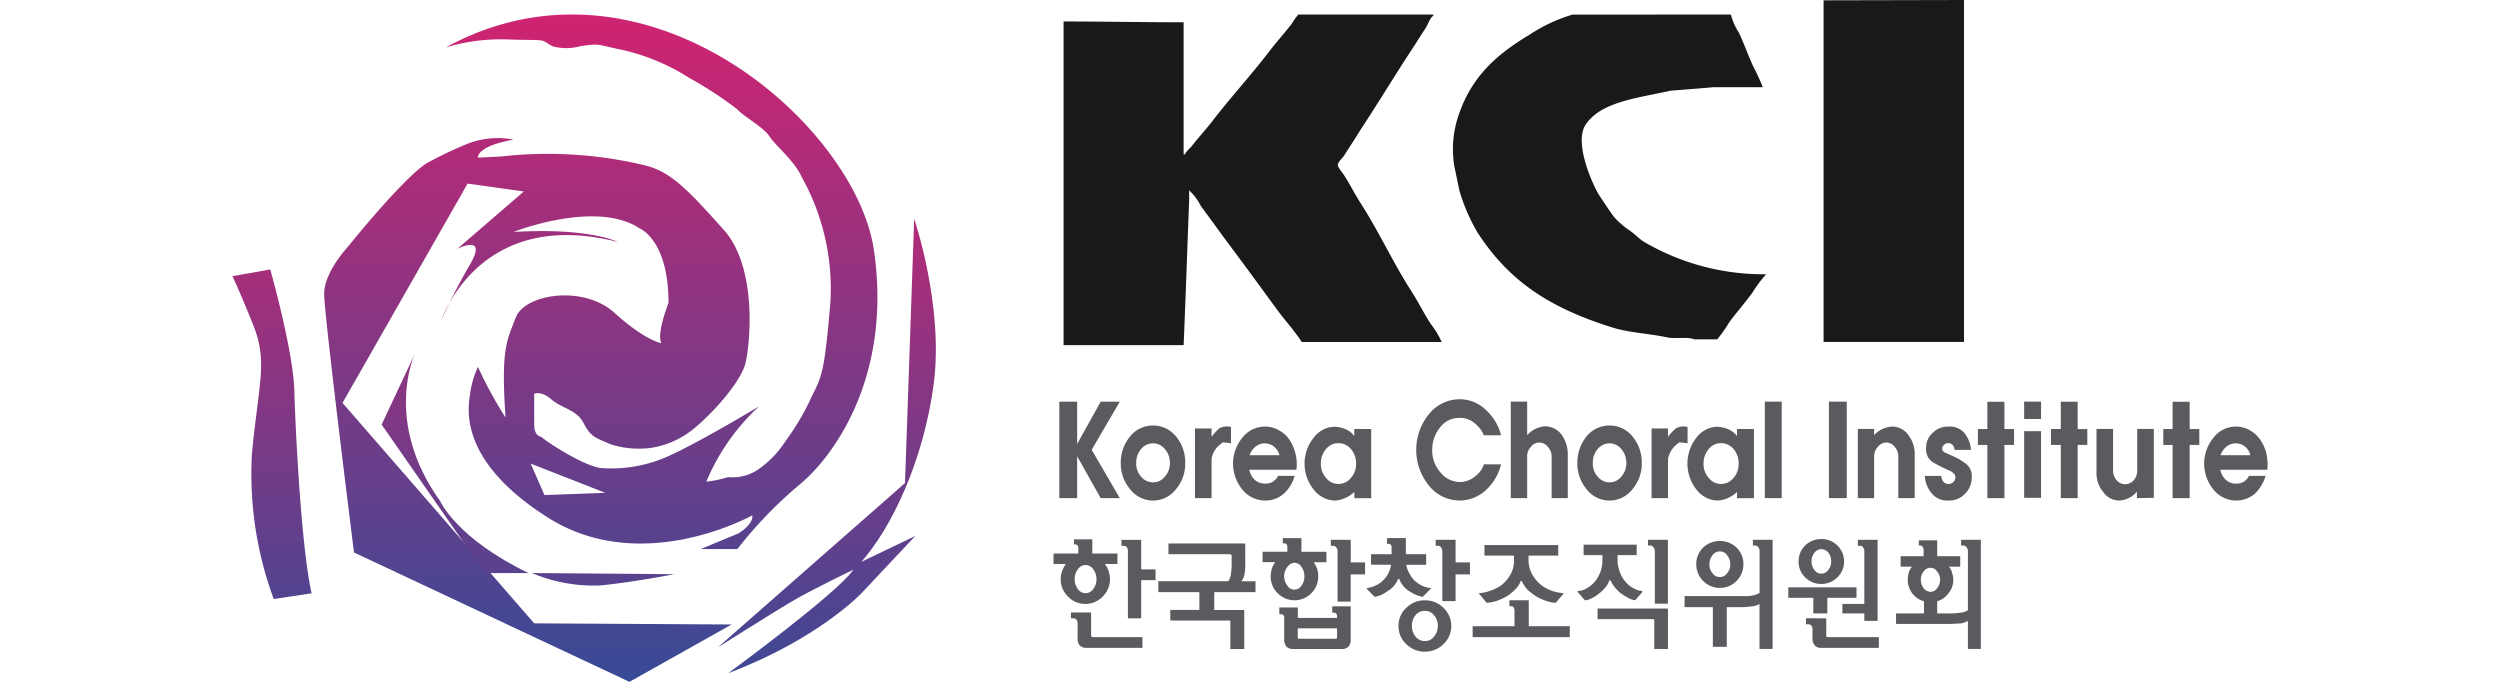
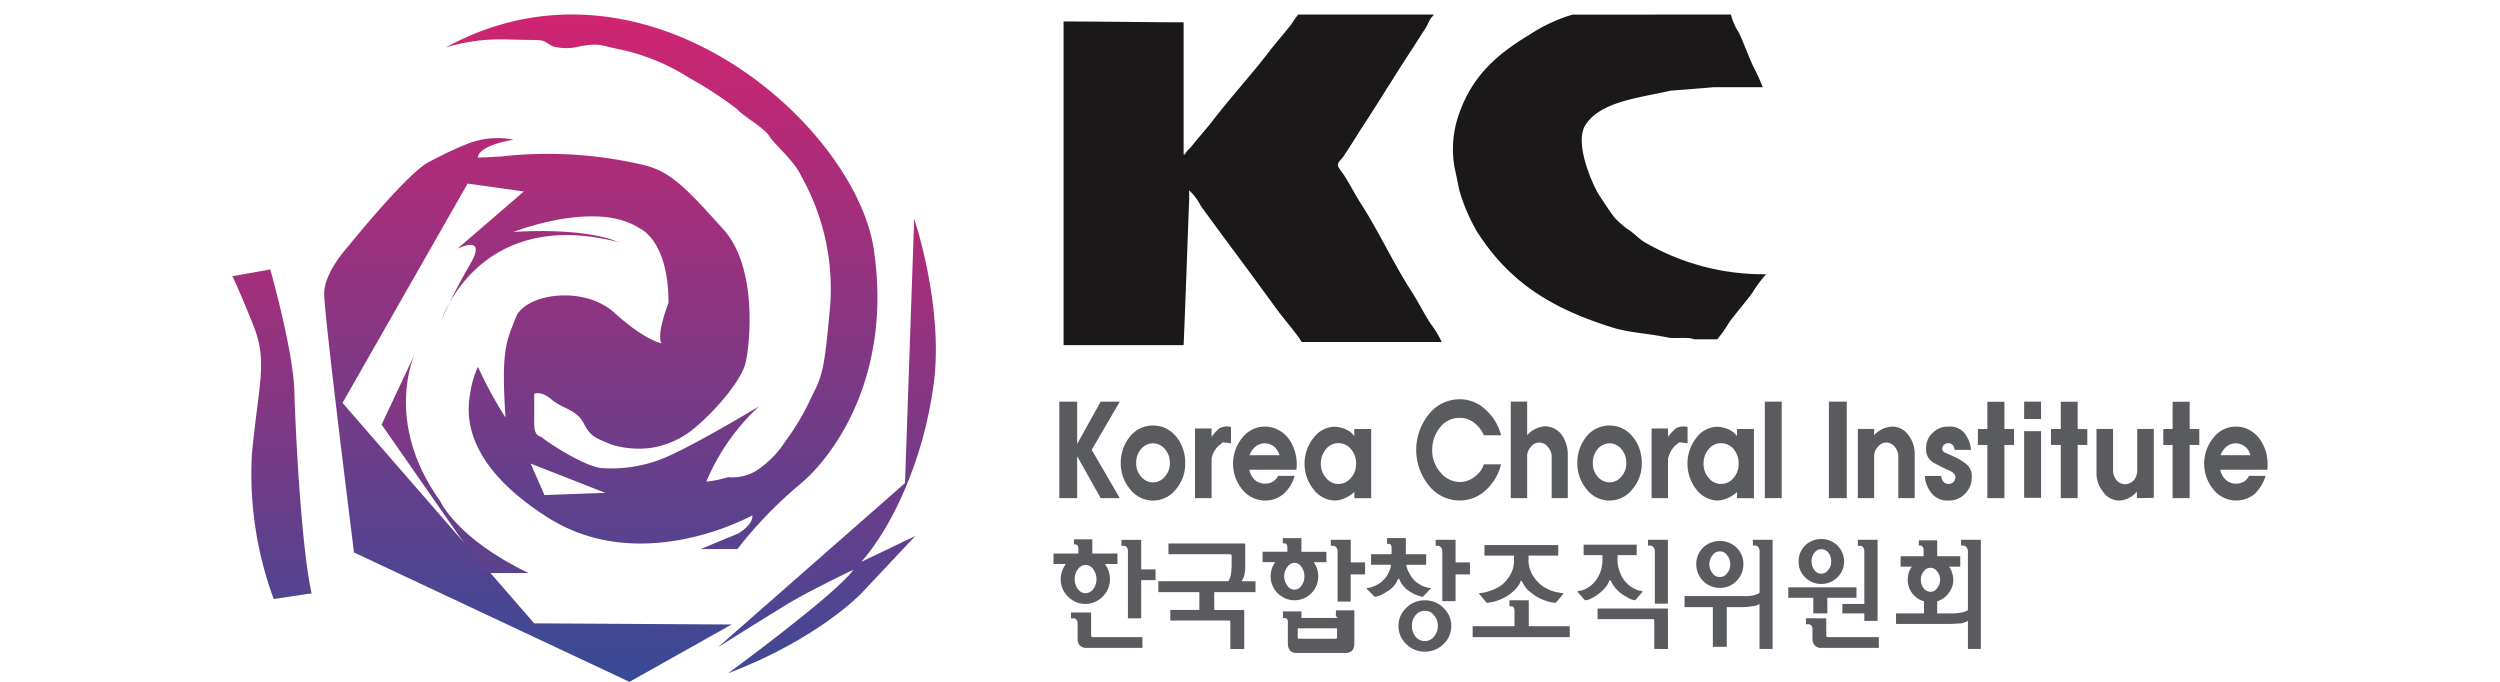
<svg xmlns="http://www.w3.org/2000/svg" xmlns:xlink="http://www.w3.org/1999/xlink" width="220" height="60" viewBox="0 0 220 60">
  <defs>
    <linearGradient id="linear-gradient" x1="0.5" y1="-0.615" x2="0.5" y2="1.631" gradientUnits="objectBoundingBox">
      <stop offset="0" stop-color="#d9216e" />
      <stop offset="1" stop-color="#1d519d" />
    </linearGradient>
    <linearGradient id="linear-gradient-2" x1="0.5" y1="-14.393" x2="0.5" y2="26.922" xlink:href="#linear-gradient" />
    <linearGradient id="linear-gradient-3" x1="0.5" y1="0.046" x2="0.5" y2="1.155" xlink:href="#linear-gradient" />
    <linearGradient id="linear-gradient-4" x1="0.5" y1="-0.335" x2="0.5" y2="1.294" xlink:href="#linear-gradient" />
    <linearGradient id="linear-gradient-5" x1="0.5" y1="-39.403" x2="0.5" y2="18.191" xlink:href="#linear-gradient" />
    <linearGradient id="linear-gradient-6" x1="0.5" y1="-1.308" x2="0.5" y2="2.066" xlink:href="#linear-gradient" />
  </defs>
  <g id="sponsorship_logo02" transform="translate(-1227 -1239)">
    <rect id="logo_guide" data-name="logo guide" width="220" height="60" transform="translate(1227 1239)" fill="none" />
    <g id="그룹_7" data-name="그룹 7" transform="translate(1048.6 888.071)">
      <path id="패스_35" data-name="패스 35" d="M205.821,405.3l-3.333.5a31.8,31.8,0,0,1-1.92-12.769c.608-6.336,1.414-8.116.1-11.384s-1.818-4.256-1.818-4.256l3.333-.593s2.02,7.126,2.12,10.69S204.912,401.238,205.821,405.3Z" transform="translate(0 -2.157)" fill="url(#linear-gradient)" />
      <g id="그룹_5" data-name="그룹 5" transform="translate(206.921 352.206)">
        <path id="패스_36" data-name="패스 36" d="M219.621,380a9.627,9.627,0,0,0-.725,1.577S219.149,380.977,219.621,380Z" transform="translate(-208.593 -354.632)" fill="url(#linear-gradient-2)" />
        <path id="패스_37" data-name="패스 37" d="M256.036,373.036c-1.617-10.987-20.1-27.418-37.674-17.818a16.929,16.929,0,0,1,5.655-.693c3.434.1,2.526-.1,3.738.594a4.63,4.63,0,0,0,2.423,0c1.818-.3,1.615-.1,3.636.3a18.51,18.51,0,0,1,5.96,2.476,33.31,33.31,0,0,1,4.242,2.771c.505.594,2.324,1.585,2.829,2.377s2.223,2.177,2.829,3.563a20.137,20.137,0,0,1,2.524,11.184c-.506,5.841-.708,6.335-1.615,8.116a22.061,22.061,0,0,1-2.325,3.961,8.772,8.772,0,0,1-2.524,2.572,4.038,4.038,0,0,1-2.525.594,10.214,10.214,0,0,1-1.919.4,18.973,18.973,0,0,1,4.646-6.632s-6.566,3.96-8.888,4.752a12.254,12.254,0,0,1-4.848.693c-1.313,0-4.647-2.078-5.456-2.773,0,0-.6,0-.6-1.089V385.7s.6-.3,1.515.495,2.221.893,2.828,2.08,1.01,1.288,2.423,1.881a8.148,8.148,0,0,0,3.537.3,7.811,7.811,0,0,0,3.737-1.684c1.818-1.485,4.14-4.158,4.544-5.742s1.11-8.412-1.919-11.779-4.546-5.049-6.869-5.643a36.667,36.667,0,0,0-12.725-.79l-2.021.1s-.2-.991,3.131-1.584a7.287,7.287,0,0,0-4.141.4,34.56,34.56,0,0,0-3.333,1.584c-1.918.991-7.17,7.522-7.17,7.522s-2.021,2.178-2.021,4.06,2.627,22.764,2.627,22.764l24.24,11.384,8.99-5.048-17.373-.1-16.868-19.4,11.009-19.3,4.949.694-5.857,5.049s2.727-1.388,1.112,1.383c-.767,1.317-1.373,2.5-1.8,3.374,1.508-2.7,5.642-7.714,14.829-5.353,0,0-2.424-1.285-9.192-.892,0,0,7.273-2.869,11.111-.3,0,0,2.525.99,2.525,6.533,0,0-1.112,2.869-.606,3.563,0,0-1.415-.2-4.142-2.673s-7.877-1.682-8.686.4-1.313,2.772-.909,8.809a35.687,35.687,0,0,1-2.424-4.456,8.181,8.181,0,0,0-.706,2.476c-.3,1.782-.5,6.124,6.867,10.789,8.282,5.247,17.979-.2,17.979-.2s.2.694-1.212,1.586l-3.333,1.384h3.231a37.357,37.357,0,0,1,5.555-5.741C252.614,391.079,257.651,384.022,256.036,373.036Zm-28.989,21.576-1.212-2.77,6.566,2.573Z" transform="translate(-207.655 -352.323)" fill="url(#linear-gradient-3)" />
      </g>
      <path id="패스_38" data-name="패스 38" d="M245.464,409.643l16.464-14.451.808-23.26s2.625,7.718,1.717,14.55-3.738,12.669-6.363,15.638l4.746-2.276-4.746,5.048s-3.839,4.059-11.717,7.027c0,0,9.6-7.027,11.009-9.1,0,0-3.737,1.781-5.555,2.871S245.464,409.643,245.464,409.643Z" transform="translate(-3.888 -1.752)" fill="url(#linear-gradient-4)" />
-       <path id="패스_39" data-name="패스 39" d="M240.136,406.046l-12.524-.1a13.915,13.915,0,0,0,6.06,1.088C236.6,406.741,240.136,406.046,240.136,406.046Z" transform="translate(-2.399 -4.589)" fill="url(#linear-gradient-5)" />
      <path id="패스_40" data-name="패스 40" d="M226.106,404.192h-3.839l-9.089-13.066,2.928-6.235s-2.828,5.939,2.223,12.967C218.328,397.857,219.743,401.124,226.106,404.192Z" transform="translate(-1.195 -2.833)" fill="url(#linear-gradient-6)" />
      <g id="그룹_6" data-name="그룹 6" transform="translate(271.106 350.929)">
-         <path id="패스_41" data-name="패스 41" d="M363.974,350.929v30.09H351.618V350.957l12.356-.028Z" transform="translate(-283.849 -350.929)" fill="#1a1818" fill-rule="evenodd" />
        <path id="패스_42" data-name="패스 42" d="M289.215,381.414H278.652V352.935c3.531,0,7.144.071,10.563.071v11.619h.126c.125-.32.431-.5.611-.751.555-.709,1.181-1.389,1.737-2.1,1.641-2.14,3.475-4.127,5.1-6.254.626-.807,1.307-1.571,1.918-2.349a6.023,6.023,0,0,1,.6-.848h11.883v.1c-.319.236-.431.68-.653,1.056-.445.666-.861,1.348-1.32,2.043-1.473,2.251-2.891,4.6-4.392,6.879-.486.779-.973,1.544-1.5,2.349-.111.208-.625.6-.528.917a5.091,5.091,0,0,0,.472.695c.57.862,1.015,1.779,1.556,2.613,1.626,2.544,2.877,5.3,4.5,7.8.556.876,1.043,1.863,1.641,2.78a7.9,7.9,0,0,1,.959,1.584H299.611c-.611-.944-1.376-1.792-2.043-2.668-1.626-2.224-3.252-4.447-4.864-6.6-.667-.918-1.32-1.808-1.973-2.7a4.946,4.946,0,0,0-1.028-1.376v.848c-.167,4.28-.305,8.533-.487,12.773Z" transform="translate(-277.763 -351.045)" fill="#1a1818" fill-rule="evenodd" />
        <path id="패스_43" data-name="패스 43" d="M340.488,352.324a5.506,5.506,0,0,0,.708,1.6c.472,1,.806,1.988,1.265,2.974a18.1,18.1,0,0,1,.834,1.82h-4.323c-1.251.112-2.515.209-3.781.306-2.89.654-6.157.959-7.5,3.016-.986,1.529.515,5.045,1.2,6.171.459.681.834,1.279,1.321,1.931a7.126,7.126,0,0,0,1.39,1.2c.445.306.848.765,1.321,1.029a20.741,20.741,0,0,0,10.632,2.807v.042a11.258,11.258,0,0,0-1.154,1.556c-.639.876-1.376,1.724-2.028,2.585a11.969,11.969,0,0,1-1.084,1.544h-2.043c-.445-.236-1.752-.028-2.349-.167-1.612-.347-3.294-.4-4.795-.862-5.546-1.723-9.16-4.086-11.939-8.422a16.272,16.272,0,0,1-1.556-3.613c-.152-.682-.278-1.362-.431-2.044a9.222,9.222,0,0,1,.431-4.836c1.168-3.28,3.335-5.17,6.171-6.866a14.084,14.084,0,0,1,3.78-1.765Z" transform="translate(-280.878 -351.045)" fill="#1a1818" fill-rule="evenodd" />
        <path id="패스_44" data-name="패스 44" d="M285.4,405.353h1.265v.945H285.4v3.363h-1.167v-5.935a.639.639,0,0,0-.083-.305.343.343,0,0,0-.306-.139h-.181v-.528H285.4v2.6Zm-5.851.848a1.377,1.377,0,0,0,.264.862.841.841,0,0,0,.681.389.865.865,0,0,0,.695-.375,1.439,1.439,0,0,0,.278-.848,1.461,1.461,0,0,0-.278-.875.84.84,0,0,0-.681-.389.826.826,0,0,0-.681.389,1.292,1.292,0,0,0-.278.848Zm1.445,2.946v2a.218.218,0,0,0,.041.125c.028.042.07.042.125.042h4.351v.945H280.6a.779.779,0,0,1-.6-.209.891.891,0,0,1-.194-.654v-1.306a.452.452,0,0,0-.1-.305.324.324,0,0,0-.292-.126h-.194v-.514Zm-2.224-4.267h-1.084v-.918h2.182v-.5a.427.427,0,0,0-.083-.222.211.211,0,0,0-.153-.083h-.152v-.445H281.1v1.25h2.21v.918h-1.1a2.356,2.356,0,0,1,.32.611,2.533,2.533,0,0,1,.125.71,2.143,2.143,0,0,1-.654,1.556,2.113,2.113,0,0,1-3.029,0,2.091,2.091,0,0,1-.654-1.556,2.122,2.122,0,0,1,.126-.71,2.87,2.87,0,0,1,.32-.611Z" transform="translate(-277.682 -355.248)" fill="#5a5b5e" />
        <path id="패스_45" data-name="패스 45" d="M291.364,407.386H287.75v-.959h6.157a1.525,1.525,0,0,0,.237-.667,6.026,6.026,0,0,0,.056-.987v-.542c0-.07,0-.111-.042-.138s-.083-.042-.153-.042h-5.365v-.945H295.3c.027,0,.041.014.07.014a.257.257,0,0,1,.028.1v1.654a4.369,4.369,0,0,1-.083,1.028,1.439,1.439,0,0,1-.25.529H296.3v.959H292.67v1.57h2.543c.041,0,.07,0,.083.015a.154.154,0,0,1,.014.069v3.35h-1.223V410c0-.042,0-.083-.015-.1a.265.265,0,0,0-.07-.015h-5.2v-.931h2.557v-1.57Z" transform="translate(-278.522 -355.281)" fill="#5a5b5e" />
-         <path id="패스_46" data-name="패스 46" d="M305.513,404.73h1.265v1.057h-1.265v2.39h-1.154v-4.462a.476.476,0,0,0-.111-.292.3.3,0,0,0-.292-.153h-.194v-.528h1.752v1.987Zm-1.2,5.8h-3.461v.778a.391.391,0,0,0,.028.138h3.293c.056,0,.1,0,.112-.041.027-.015.027-.07.027-.139v-.736Zm-4.656-4.6a1.345,1.345,0,0,0,.264.82.727.727,0,0,0,1.265.015,1.267,1.267,0,0,0,.25-.807,1.306,1.306,0,0,0-.25-.82.73.73,0,0,0-.611-.375.791.791,0,0,0-.639.375,1.332,1.332,0,0,0-.279.792Zm1.2,3.684h3.461V409.5a.426.426,0,0,0-.083-.264.266.266,0,0,0-.237-.083h-.111v-.555h1.626v2.933a.9.9,0,0,1-.208.625.8.8,0,0,1-.556.194h-4.323a.8.8,0,0,1-.555-.194.964.964,0,0,1-.209-.625v-1.918a.336.336,0,0,0-.083-.25.325.325,0,0,0-.236-.083h-.111v-.584h1.626v.917Zm-2-4.906h-1.1v-.917h2.182v-.418a.535.535,0,0,0-.084-.264.411.411,0,0,0-.152-.055h-.167v-.459h1.64v1.2h2.2v.917h-1.112a3.156,3.156,0,0,1,.292.57,2.246,2.246,0,0,1,.1.653,2.088,2.088,0,0,1-2.1,2.126,2.074,2.074,0,0,1-1.46-.611,2.048,2.048,0,0,1-.625-1.515,2.883,2.883,0,0,1,.1-.653,2.43,2.43,0,0,1,.292-.57Z" transform="translate(-279.357 -355.238)" fill="#5a5b5e" />
+         <path id="패스_46" data-name="패스 46" d="M305.513,404.73h1.265v1.057h-1.265v2.39h-1.154v-4.462a.476.476,0,0,0-.111-.292.3.3,0,0,0-.292-.153h-.194v-.528h1.752v1.987Zm-1.2,5.8h-3.461v.778a.391.391,0,0,0,.028.138h3.293c.056,0,.1,0,.112-.041.027-.015.027-.07.027-.139v-.736Zm-4.656-4.6a1.345,1.345,0,0,0,.264.82.727.727,0,0,0,1.265.015,1.267,1.267,0,0,0,.25-.807,1.306,1.306,0,0,0-.25-.82.73.73,0,0,0-.611-.375.791.791,0,0,0-.639.375,1.332,1.332,0,0,0-.279.792Zm1.2,3.684h3.461V409.5h-.111v-.555h1.626v2.933a.9.9,0,0,1-.208.625.8.8,0,0,1-.556.194h-4.323a.8.8,0,0,1-.555-.194.964.964,0,0,1-.209-.625v-1.918a.336.336,0,0,0-.083-.25.325.325,0,0,0-.236-.083h-.111v-.584h1.626v.917Zm-2-4.906h-1.1v-.917h2.182v-.418a.535.535,0,0,0-.084-.264.411.411,0,0,0-.152-.055h-.167v-.459h1.64v1.2h2.2v.917h-1.112a3.156,3.156,0,0,1,.292.57,2.246,2.246,0,0,1,.1.653,2.088,2.088,0,0,1-2.1,2.126,2.074,2.074,0,0,1-1.46-.611,2.048,2.048,0,0,1-.625-1.515,2.883,2.883,0,0,1,.1-.653,2.43,2.43,0,0,1,.292-.57Z" transform="translate(-279.357 -355.238)" fill="#5a5b5e" />
        <path id="패스_47" data-name="패스 47" d="M315.576,404.73h1.265v1.057h-1.265v2.348h-1.167v-4.42a.478.478,0,0,0-.112-.292.281.281,0,0,0-.278-.153h-.194v-.528h1.751v1.987Zm-2.7,4.267a.98.98,0,0,0-.82.376,1.39,1.39,0,0,0-.32.945,1.443,1.443,0,0,0,.32.945,1.03,1.03,0,0,0,.82.389.979.979,0,0,0,.792-.389,1.387,1.387,0,0,0,.347-.945,1.336,1.336,0,0,0-.347-.945.931.931,0,0,0-.792-.376Zm0-.931a2.266,2.266,0,0,1,1.64.668,2.155,2.155,0,0,1,.681,1.584,2.188,2.188,0,0,1-.681,1.6,2.326,2.326,0,0,1-1.64.667,2.3,2.3,0,0,1-1.641-.667,2.136,2.136,0,0,1-.681-1.6,2.1,2.1,0,0,1,.681-1.584,2.242,2.242,0,0,1,1.641-.668Zm-1.682-4.058h1.793v.931H311.24a1.864,1.864,0,0,0,.292.778,2.4,2.4,0,0,0,.458.639,3.022,3.022,0,0,0,.681.445,3.228,3.228,0,0,0,.681.194c.042,0,.056,0,.056.042a.167.167,0,0,1-.042.027l-.681.695a2.977,2.977,0,0,1-1.1-.445,2.182,2.182,0,0,1-.945-1.071c-.014-.055-.028-.069-.069-.069s-.042.014-.083.069a2.144,2.144,0,0,1-.987,1.071,2.359,2.359,0,0,1-1.042.445l-.695-.695c0-.027,0-.07.014-.07a2.56,2.56,0,0,0,.764-.236,2.192,2.192,0,0,0,.708-.5,2.439,2.439,0,0,0,.417-.584,2.321,2.321,0,0,0,.236-.737h-1.765v-.931h1.807v-.6a.35.35,0,0,0-.083-.236.18.18,0,0,0-.167-.07h-.152v-.514H311.2v1.418Z" transform="translate(-280.191 -355.238)" fill="#5a5b5e" />
        <path id="패스_48" data-name="패스 48" d="M321.567,404.189h-2.6v-.931h6.49v.931h-2.612v.319a2.562,2.562,0,0,0,.361,1.4,3.281,3.281,0,0,0,.848.946,3.838,3.838,0,0,0,.959.472,5.259,5.259,0,0,0,.848.167h.056a.174.174,0,0,1-.014.07l-.667.778a2.949,2.949,0,0,1-.793-.153,4.254,4.254,0,0,1-.862-.375,7.383,7.383,0,0,1-.792-.584,3.419,3.419,0,0,1-.514-.751c-.014-.041-.042-.07-.07-.07a.075.075,0,0,0-.07.07,1.965,1.965,0,0,1-.486.709,3.678,3.678,0,0,1-.779.612,5.362,5.362,0,0,1-.875.389,3.441,3.441,0,0,1-.833.153l-.654-.778c-.015,0-.027-.028-.027-.07h.069a3.606,3.606,0,0,0,.875-.194,3.83,3.83,0,0,0,1.043-.514,3.373,3.373,0,0,0,.778-.918,2.534,2.534,0,0,0,.32-1.362v-.319Zm1.292,6.212h3.613v.96h-8.547v-.96h3.683v-1.375a.413.413,0,0,0-.083-.279c-.055-.1-.153-.1-.25-.1h-.111v-.529h1.7v2.28Z" transform="translate(-281.039 -355.294)" fill="#5a5b5e" />
        <path id="패스_49" data-name="패스 49" d="M335.958,408.372H334.8v-4.643a.555.555,0,0,0-.111-.305.358.358,0,0,0-.291-.167h-.2v-.5h1.752v5.615Zm-.1.431c.027,0,.055,0,.069.041a.082.082,0,0,1,.028.071v3.446H334.75v-2.5c0-.055,0-.069-.042-.1-.014,0-.028-.028-.07-.028H329.76V408.8Zm-5.671-4.7h-1.654v-.918h4.669v.918h-1.681v.306a2.949,2.949,0,0,0,.236,1.279,2.482,2.482,0,0,0,.584.889,2.01,2.01,0,0,0,.708.5,1.442,1.442,0,0,0,.625.181c.015,0,.028,0,.028.027v.07l-.639.722a1.5,1.5,0,0,1-.611-.222,4.244,4.244,0,0,1-.695-.431,3.052,3.052,0,0,1-.473-.487,2.014,2.014,0,0,1-.347-.57c-.028,0-.056-.041-.07-.041-.041-.028-.07,0-.083.041a1.894,1.894,0,0,1-.389.64,3.213,3.213,0,0,1-.556.514,2.869,2.869,0,0,1-.625.39,1.346,1.346,0,0,1-.57.166l-.625-.722a.118.118,0,0,1-.015-.07c0-.027.015-.027.028-.027a1.508,1.508,0,0,0,.695-.194,2.529,2.529,0,0,0,.792-.626,3.089,3.089,0,0,0,.487-.848,3.141,3.141,0,0,0,.181-1.181v-.306Z" transform="translate(-281.88 -355.252)" fill="#5a5b5e" />
        <path id="패스_50" data-name="패스 50" d="M340.455,404.9a1.165,1.165,0,0,0,.279.793.714.714,0,0,0,.639.333.7.7,0,0,0,.64-.333,1.1,1.1,0,0,0,.278-.793,1.223,1.223,0,0,0-.278-.792.76.76,0,0,0-.64-.334.777.777,0,0,0-.639.334,1.3,1.3,0,0,0-.279.792Zm-1.153,0a2.018,2.018,0,0,1,.6-1.459,2.143,2.143,0,0,1,1.473-.584,2.1,2.1,0,0,1,1.474.584,2.017,2.017,0,0,1,.6,1.459,2.069,2.069,0,0,1-.6,1.473,2,2,0,0,1-1.474.612,2.044,2.044,0,0,1-1.473-.612,2.07,2.07,0,0,1-.6-1.473Zm2.683,3.781v3.489h-1.224v-3.489h-2.488v-.973h5.253a3.471,3.471,0,0,0,.834-.07,2,2,0,0,0,.514-.209v-3.7a.526.526,0,0,0-.1-.305.356.356,0,0,0-.292-.167h-.2v-.5h1.738v9.6h-1.154V408.4a1.47,1.47,0,0,1-.695.208,5.271,5.271,0,0,1-1.042.07Z" transform="translate(-282.736 -355.252)" fill="#5a5b5e" />
        <path id="패스_51" data-name="패스 51" d="M354.921,408.394v-4.671a.461.461,0,0,0-.111-.305.272.272,0,0,0-.264-.139h-.194v-.528h1.737v7.13h-1.168v-.654H352.99v-.833Zm-4.642-3.753a1.152,1.152,0,0,0,.264.778.681.681,0,0,0,.6.305.714.714,0,0,0,.611-.334,1.082,1.082,0,0,0,.25-.75,1.2,1.2,0,0,0-.25-.765.844.844,0,0,0-.611-.305.75.75,0,0,0-.6.305,1.141,1.141,0,0,0-.264.765Zm1.293,5.017v1.488a.228.228,0,0,0,.027.125c.014.042.069.042.1.042h4.5v.945h-5.031a.738.738,0,0,1-.6-.209.877.877,0,0,1-.209-.654V410.6a.473.473,0,0,0-.1-.306.355.355,0,0,0-.291-.111h-.181v-.529Zm-2.433-5.017a1.919,1.919,0,0,1,.584-1.4,1.96,1.96,0,0,1,1.417-.556,1.968,1.968,0,0,1,2,1.961,1.9,1.9,0,0,1-.6,1.417,1.944,1.944,0,0,1-1.4.57,1.972,1.972,0,0,1-1.417-.57,1.884,1.884,0,0,1-.584-1.417Zm2.529,3.21v1.376h-1.236v-1.376h-2.2v-.917h6v.917Z" transform="translate(-283.567 -355.246)" fill="#5a5b5e" />
        <path id="패스_52" data-name="패스 52" d="M361.607,405.217a.748.748,0,0,0-.611.334,1.1,1.1,0,0,0-.236.723,1.22,1.22,0,0,0,.236.736.772.772,0,0,0,.611.32.687.687,0,0,0,.584-.32,1.167,1.167,0,0,0,.264-.736,1.056,1.056,0,0,0-.264-.723.669.669,0,0,0-.584-.334Zm3.294,3.725v-5.213a.554.554,0,0,0-.111-.305.365.365,0,0,0-.306-.167H364.3v-.5h1.738v9.6H364.9v-2.474a1.592,1.592,0,0,1-.681.236c-.279,0-.612.042-1.057.042h-4.587v-.931h2.46v-1.07a1.863,1.863,0,0,1-1.042-.709,1.969,1.969,0,0,1-.389-1.181,2.98,2.98,0,0,1,.082-.612,1.577,1.577,0,0,1,.292-.542h-1V404.2H361v-.542a.373.373,0,0,0-.083-.279.3.3,0,0,0-.25-.125h-.083V402.8h1.612v1.4h2.029v.918h-.987a1.307,1.307,0,0,1,.264.542,1.656,1.656,0,0,1,.111.612,1.828,1.828,0,0,1-.416,1.181,1.86,1.86,0,0,1-1,.709v1.07h1.348a5.492,5.492,0,0,0,.82-.083,1.339,1.339,0,0,0,.542-.208Z" transform="translate(-284.43 -355.252)" fill="#5a5b5e" />
        <path id="패스_53" data-name="패스 53" d="M279.813,389.489v3.725l2.071-3.725h1.682l-2.474,4.239,2.474,4.253h-1.682l-2.071-3.683v3.683h-1.571v-8.492Z" transform="translate(-277.729 -354.145)" fill="#5a5b5e" />
        <path id="패스_54" data-name="패스 54" d="M286.991,396.782a1.3,1.3,0,0,0,1.028-.5,1.709,1.709,0,0,0,.445-1.209,1.792,1.792,0,0,0-.445-1.224,1.337,1.337,0,0,0-1.028-.5,1.373,1.373,0,0,0-1.057.5,1.782,1.782,0,0,0-.431,1.224,1.7,1.7,0,0,0,.431,1.209,1.33,1.33,0,0,0,1.057.5Zm0-5a2.571,2.571,0,0,1,2,.945,3.533,3.533,0,0,1,.82,2.349,3.411,3.411,0,0,1-.82,2.321,2.536,2.536,0,0,1-4.016,0,3.5,3.5,0,0,1-.834-2.321,3.622,3.622,0,0,1,.834-2.349,2.56,2.56,0,0,1,2.016-.945Z" transform="translate(-278.221 -354.336)" fill="#5a5b5e" />
        <path id="패스_55" data-name="패스 55" d="M293.339,393.58a1.919,1.919,0,0,0-.445.611,1.643,1.643,0,0,0-.167.542v3.447h-1.459v-6.129h1.459v.737a3.948,3.948,0,0,1,.708-.764,1.393,1.393,0,0,1,1-.1v1.432c-.472-.07-.722-.084-.722-.084s-.126.111-.376.306Z" transform="translate(-278.815 -354.345)" fill="#5a5b5e" />
        <path id="패스_56" data-name="패스 56" d="M299.008,394.4a1.491,1.491,0,0,0-.528-.793,1.369,1.369,0,0,0-.778-.249,1.269,1.269,0,0,0-.834.319,1.526,1.526,0,0,0-.487.723Zm-2.654,1.279a1.627,1.627,0,0,0,.473.889,1.334,1.334,0,0,0,.917.334,1.191,1.191,0,0,0,.736-.208,1.479,1.479,0,0,0,.417-.473h1.445a3.323,3.323,0,0,1-.987,1.6,2.451,2.451,0,0,1-1.611.57,2.57,2.57,0,0,1-1.988-.946,3.589,3.589,0,0,1,0-4.6,2.5,2.5,0,0,1,1.988-.959,2.354,2.354,0,0,1,1.126.279,2.631,2.631,0,0,1,1.042.917,4.266,4.266,0,0,1,.487,1.112,3.936,3.936,0,0,1,.1,1.488Z" transform="translate(-279.12 -354.345)" fill="#5a5b5e" />
        <path id="패스_57" data-name="패스 57" d="M304.765,396.932a1.371,1.371,0,0,0,1.1-.529,1.8,1.8,0,0,0,.458-1.25,1.912,1.912,0,0,0-.458-1.293,1.4,1.4,0,0,0-1.1-.514,1.372,1.372,0,0,0-1.083.514,1.913,1.913,0,0,0-.459,1.293,1.8,1.8,0,0,0,.459,1.25,1.344,1.344,0,0,0,1.083.529Zm1.4.709a2.623,2.623,0,0,1-.834.542,2.21,2.21,0,0,1-.931.209,2.41,2.41,0,0,1-1.793-.946,3.635,3.635,0,0,1,0-4.6,2.343,2.343,0,0,1,1.793-.945,2.547,2.547,0,0,1,1,.223,1.7,1.7,0,0,1,.764.6V392.1h1.487v6.087H306.17v-.542Z" transform="translate(-279.693 -354.347)" fill="#5a5b5e" />
        <path id="패스_58" data-name="패스 58" d="M318.461,392.431a2.664,2.664,0,0,0-.82-1.07,1.961,1.961,0,0,0-1.292-.459,2.089,2.089,0,0,0-1.738.834,3.083,3.083,0,0,0-.695,1.973,2.873,2.873,0,0,0,.723,1.988,2.226,2.226,0,0,0,1.709.848,2.1,2.1,0,0,0,1.279-.445,2.2,2.2,0,0,0,.834-1.112h1.514a4.536,4.536,0,0,1-1.362,2.293,3.4,3.4,0,0,1-2.293.89,3.454,3.454,0,0,1-2.7-1.321,4.973,4.973,0,0,1,0-6.268,3.451,3.451,0,0,1,2.7-1.321,3.3,3.3,0,0,1,2.293.917,4.535,4.535,0,0,1,1.362,2.252Z" transform="translate(-280.587 -354.127)" fill="#5a5b5e" />
        <path id="패스_59" data-name="패스 59" d="M326.6,397.981h-1.417v-3.655a1.189,1.189,0,0,0-.334-.848.919.919,0,0,0-1.5,0,1.163,1.163,0,0,0-.32.834v3.669h-1.445v-8.492h1.445v2.947a2.373,2.373,0,0,1,1.543-.778,1.856,1.856,0,0,1,1.488.737,2.973,2.973,0,0,1,.542,1.667v3.919Z" transform="translate(-281.344 -354.145)" fill="#5a5b5e" />
        <path id="패스_60" data-name="패스 60" d="M330.813,396.782a1.3,1.3,0,0,0,1.029-.5,1.708,1.708,0,0,0,.444-1.209,1.791,1.791,0,0,0-.444-1.224,1.339,1.339,0,0,0-1.029-.5,1.366,1.366,0,0,0-1.042.5,1.782,1.782,0,0,0-.431,1.224,1.7,1.7,0,0,0,.431,1.209,1.322,1.322,0,0,0,1.042.5Zm0-5a2.553,2.553,0,0,1,2,.945,3.549,3.549,0,0,1,.834,2.349,3.426,3.426,0,0,1-.834,2.321,2.536,2.536,0,0,1-4.016,0,3.556,3.556,0,0,1-.82-2.321,3.686,3.686,0,0,1,.82-2.349,2.578,2.578,0,0,1,2.015-.945Z" transform="translate(-281.877 -354.336)" fill="#5a5b5e" />
        <path id="패스_61" data-name="패스 61" d="M337.162,393.58a2.267,2.267,0,0,0-.611,1.153v3.447h-1.445v-6.129h1.445v.737a3.949,3.949,0,0,1,.722-.764,1.386,1.386,0,0,1,1-.1v1.432c-.487-.07-.736-.084-.736-.084s-.126.111-.376.306Z" transform="translate(-282.472 -354.345)" fill="#5a5b5e" />
        <path id="패스_62" data-name="패스 62" d="M341.493,396.932a1.377,1.377,0,0,0,1.112-.529,1.791,1.791,0,0,0,.445-1.25,1.9,1.9,0,0,0-.445-1.293,1.407,1.407,0,0,0-1.112-.514,1.368,1.368,0,0,0-1.07.514,1.912,1.912,0,0,0-.458,1.293,1.8,1.8,0,0,0,.458,1.25,1.34,1.34,0,0,0,1.07.529Zm1.418.709a2.622,2.622,0,0,1-.834.542,2.222,2.222,0,0,1-.945.209,2.41,2.41,0,0,1-1.779-.946,3.686,3.686,0,0,1,0-4.6,2.346,2.346,0,0,1,1.793-.945,2.715,2.715,0,0,1,1,.223,1.864,1.864,0,0,1,.764.6V392.1H344.4v6.087h-1.487v-.542Z" transform="translate(-282.759 -354.347)" fill="#5a5b5e" />
        <path id="패스_63" data-name="패스 63" d="M345.977,397.981v-8.492h1.487v8.492Z" transform="translate(-283.379 -354.145)" fill="#5a5b5e" />
        <path id="패스_64" data-name="패스 64" d="M353.7,389.489v8.492h-1.571v-8.492Z" transform="translate(-283.892 -354.145)" fill="#5a5b5e" />
        <path id="패스_65" data-name="패스 65" d="M359.912,398.181h-1.445v-3.655a1.223,1.223,0,0,0-.306-.848.922.922,0,0,0-.751-.389.96.96,0,0,0-.75.389,1.224,1.224,0,0,0-.32.834v3.669h-1.432v-6.087h1.432v.542a2.344,2.344,0,0,1,1.543-.751,1.717,1.717,0,0,1,1.473.751,2.67,2.67,0,0,1,.556,1.626v3.919Z" transform="translate(-284.124 -354.345)" fill="#5a5b5e" />
        <path id="패스_66" data-name="패스 66" d="M363.422,393.344a.522.522,0,0,0-.4.153.475.475,0,0,0-.153.347.4.4,0,0,0,.306.347c.208.1.445.209.695.32a4.941,4.941,0,0,1,1.056.626,1.362,1.362,0,0,1,.542,1.25,1.949,1.949,0,0,1-.569,1.376,1.843,1.843,0,0,1-1.473.626,1.748,1.748,0,0,1-1.585-.764,2.543,2.543,0,0,1-.5-1.4h1.445a.99.99,0,0,0,.153.473.618.618,0,0,0,.972,0,.829.829,0,0,0,.125-.334.488.488,0,0,0-.11-.306,1.155,1.155,0,0,0-.432-.306,14.422,14.422,0,0,1-1.32-.653,1.33,1.33,0,0,1-.722-1.306,1.735,1.735,0,0,1,.584-1.362,1.84,1.84,0,0,1,1.39-.543,1.615,1.615,0,0,1,1.529.751,2.606,2.606,0,0,1,.445,1.292H363.95a.651.651,0,0,0-.153-.417.5.5,0,0,0-.375-.167Z" transform="translate(-284.66 -354.345)" fill="#5a5b5e" />
        <path id="패스_67" data-name="패스 67" d="M368.767,397.981h-1.5V393.3h-.834v-1.4h.834v-2.4h1.5v2.4h.848v1.4h-.848v4.684Z" transform="translate(-285.085 -354.145)" fill="#5a5b5e" />
        <path id="패스_68" data-name="패스 68" d="M372.362,392.088v5.865h-1.487v-5.865Zm0-2.6v1.529h-1.487v-1.529Z" transform="translate(-285.456 -354.145)" fill="#5a5b5e" />
        <path id="패스_69" data-name="패스 69" d="M375.8,397.981h-1.487V393.3h-.862v-1.4h.862v-2.4H375.8v2.4h.848v1.4H375.8v4.684Z" transform="translate(-285.671 -354.145)" fill="#5a5b5e" />
        <path id="패스_70" data-name="패스 70" d="M377.82,392.113h1.459v3.613a1.306,1.306,0,0,0,.305.889.991.991,0,0,0,.737.362,1.06,1.06,0,0,0,.792-.362,1.331,1.331,0,0,0,.292-.848v-3.654h1.459v6.06l-1.487.027v-.57a2.2,2.2,0,0,1-1.5.779,1.7,1.7,0,0,1-1.473-.764A2.55,2.55,0,0,1,377.82,396v-3.891Z" transform="translate(-286.035 -354.364)" fill="#5a5b5e" />
        <path id="패스_71" data-name="패스 71" d="M386.554,397.981h-1.5V393.3h-.82v-1.4h.82v-2.4h1.5v2.4h.848v1.4h-.848v4.684Z" transform="translate(-286.57 -354.145)" fill="#5a5b5e" />
        <path id="패스_72" data-name="패스 72" d="M392.219,394.4a1.312,1.312,0,0,0-1.292-1.042,1.267,1.267,0,0,0-.833.319,1.513,1.513,0,0,0-.487.723Zm-2.641,1.279a1.561,1.561,0,0,0,.487.889,1.267,1.267,0,0,0,.89.334,1.235,1.235,0,0,0,.75-.208,1.287,1.287,0,0,0,.4-.473h1.459a3.648,3.648,0,0,1-.973,1.6,2.563,2.563,0,0,1-3.6-.376,3.592,3.592,0,0,1,0-4.6,2.468,2.468,0,0,1,1.961-.959,2.42,2.42,0,0,1,1.153.279,2.751,2.751,0,0,1,1.015.917,3.834,3.834,0,0,1,.5,1.112,4.614,4.614,0,0,1,.1,1.488Z" transform="translate(-286.898 -354.345)" fill="#5a5b5e" />
      </g>
    </g>
  </g>
</svg>